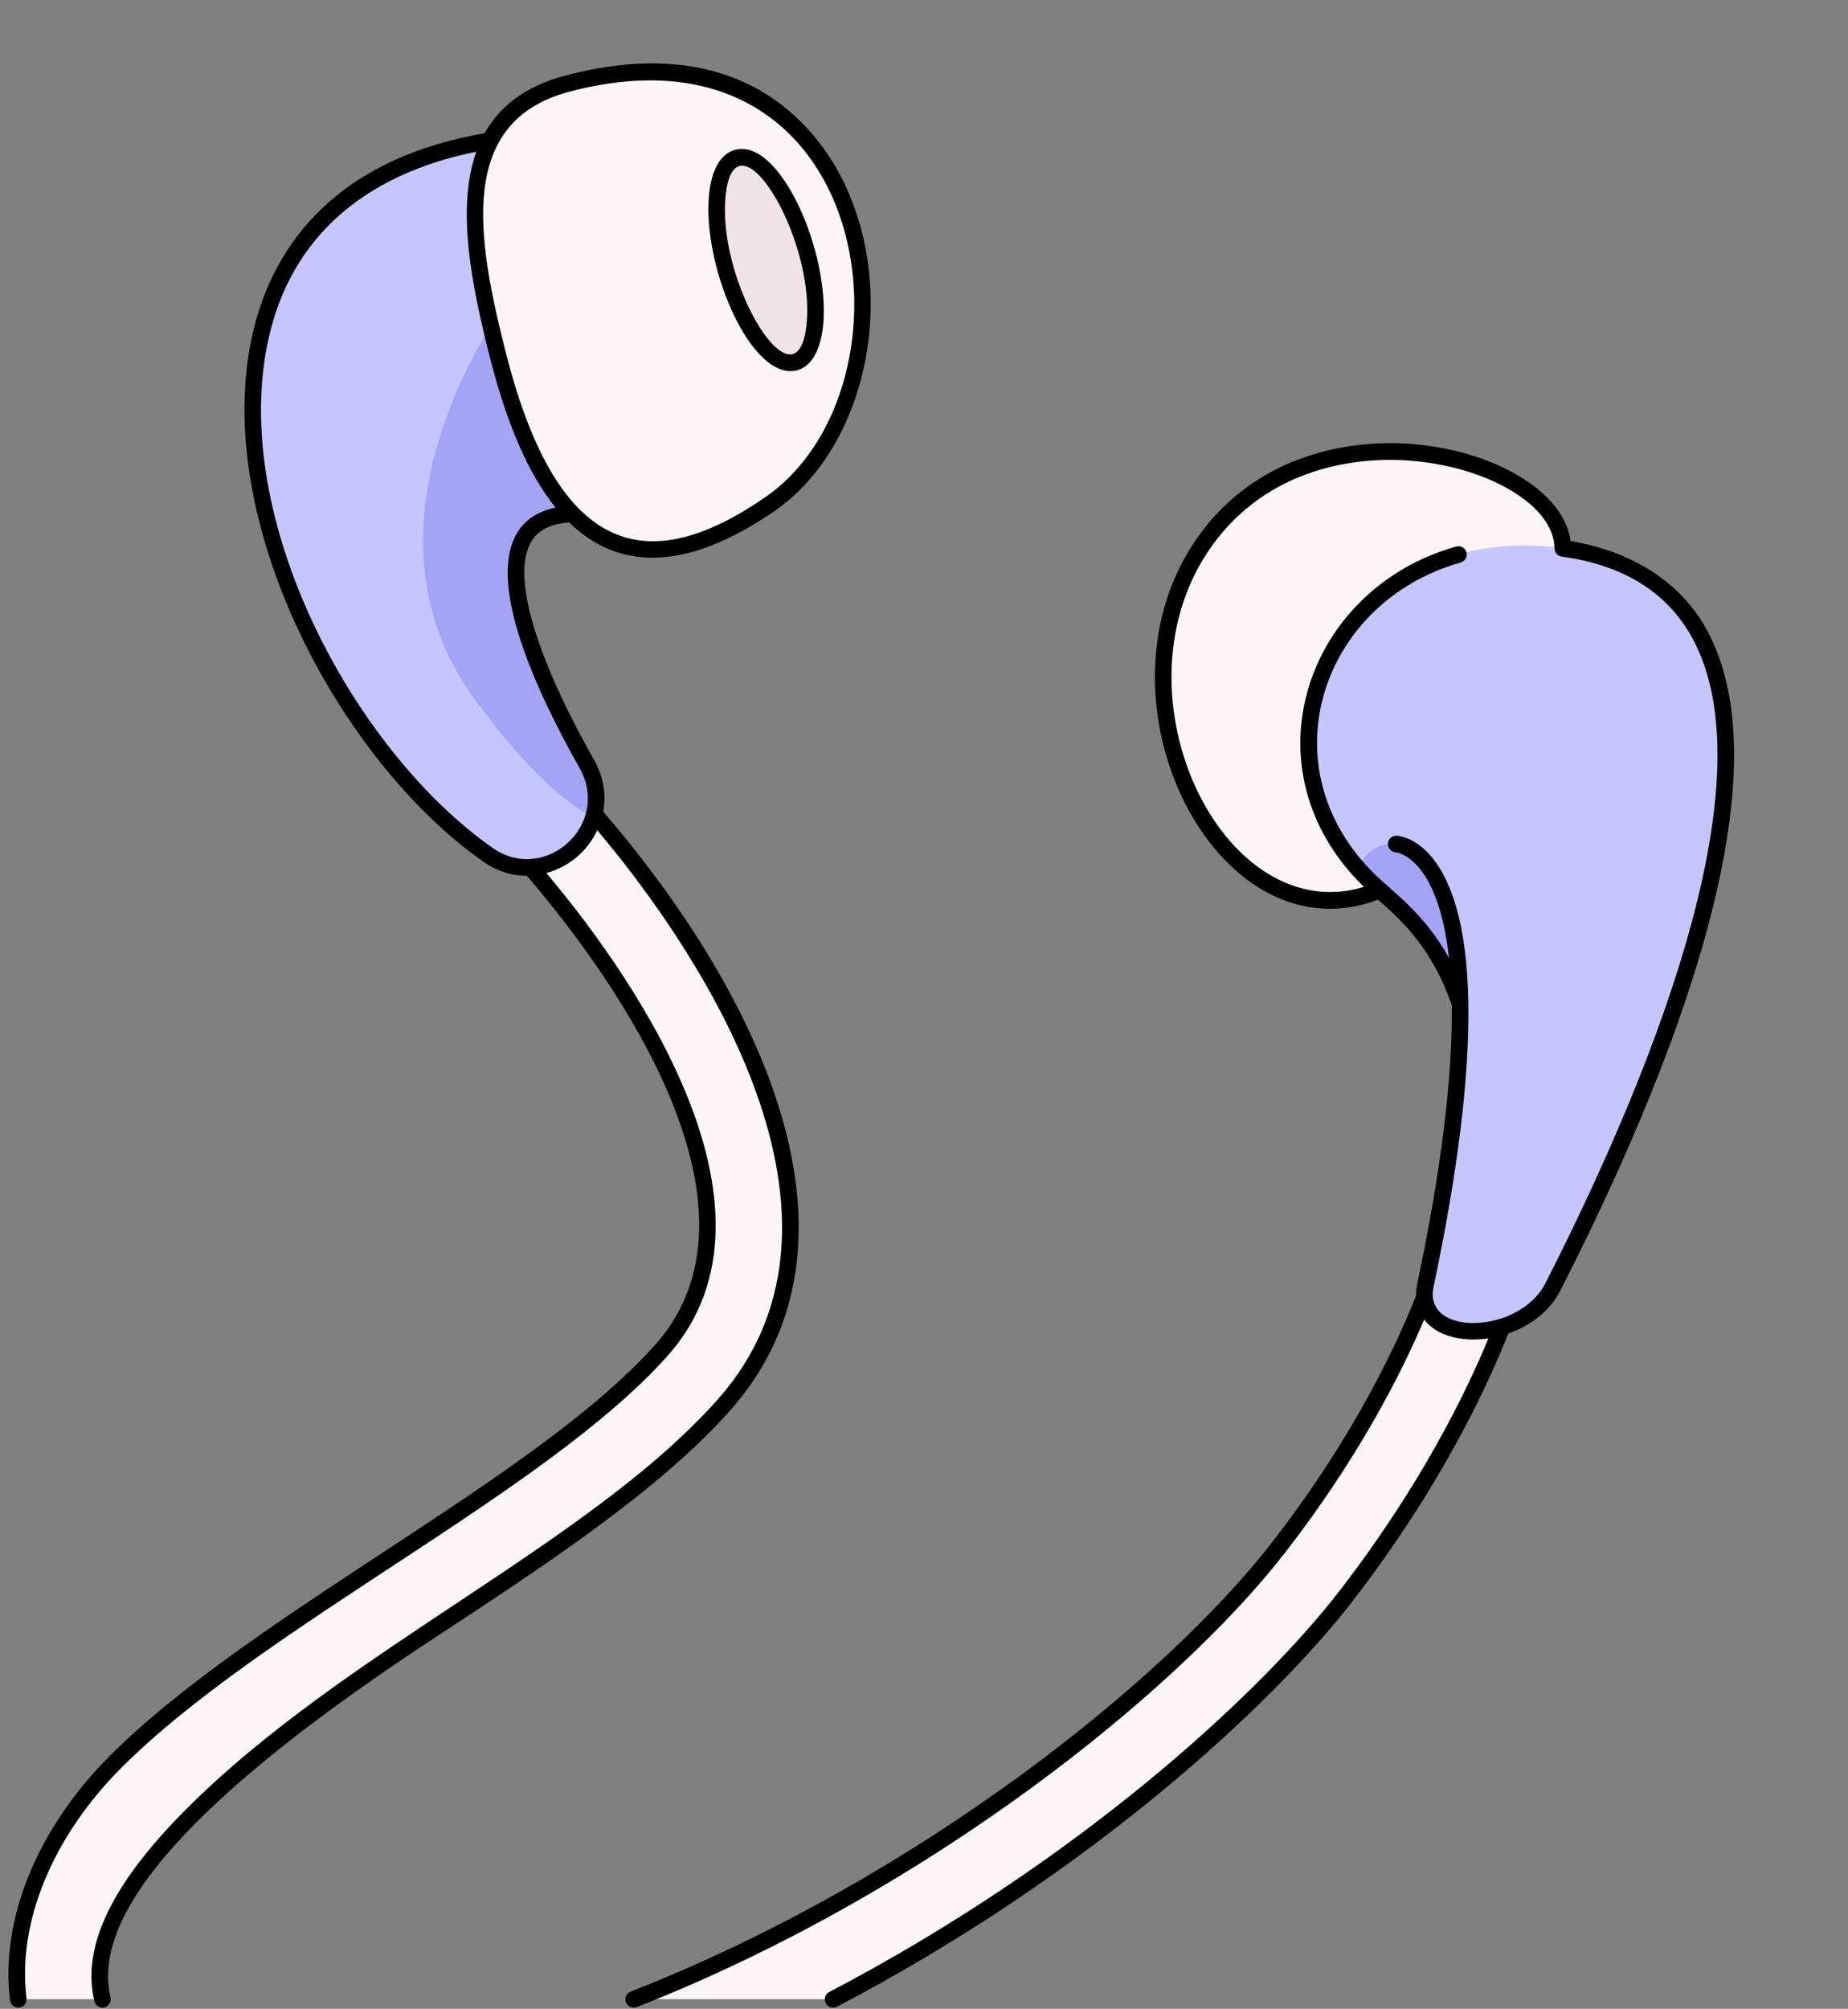
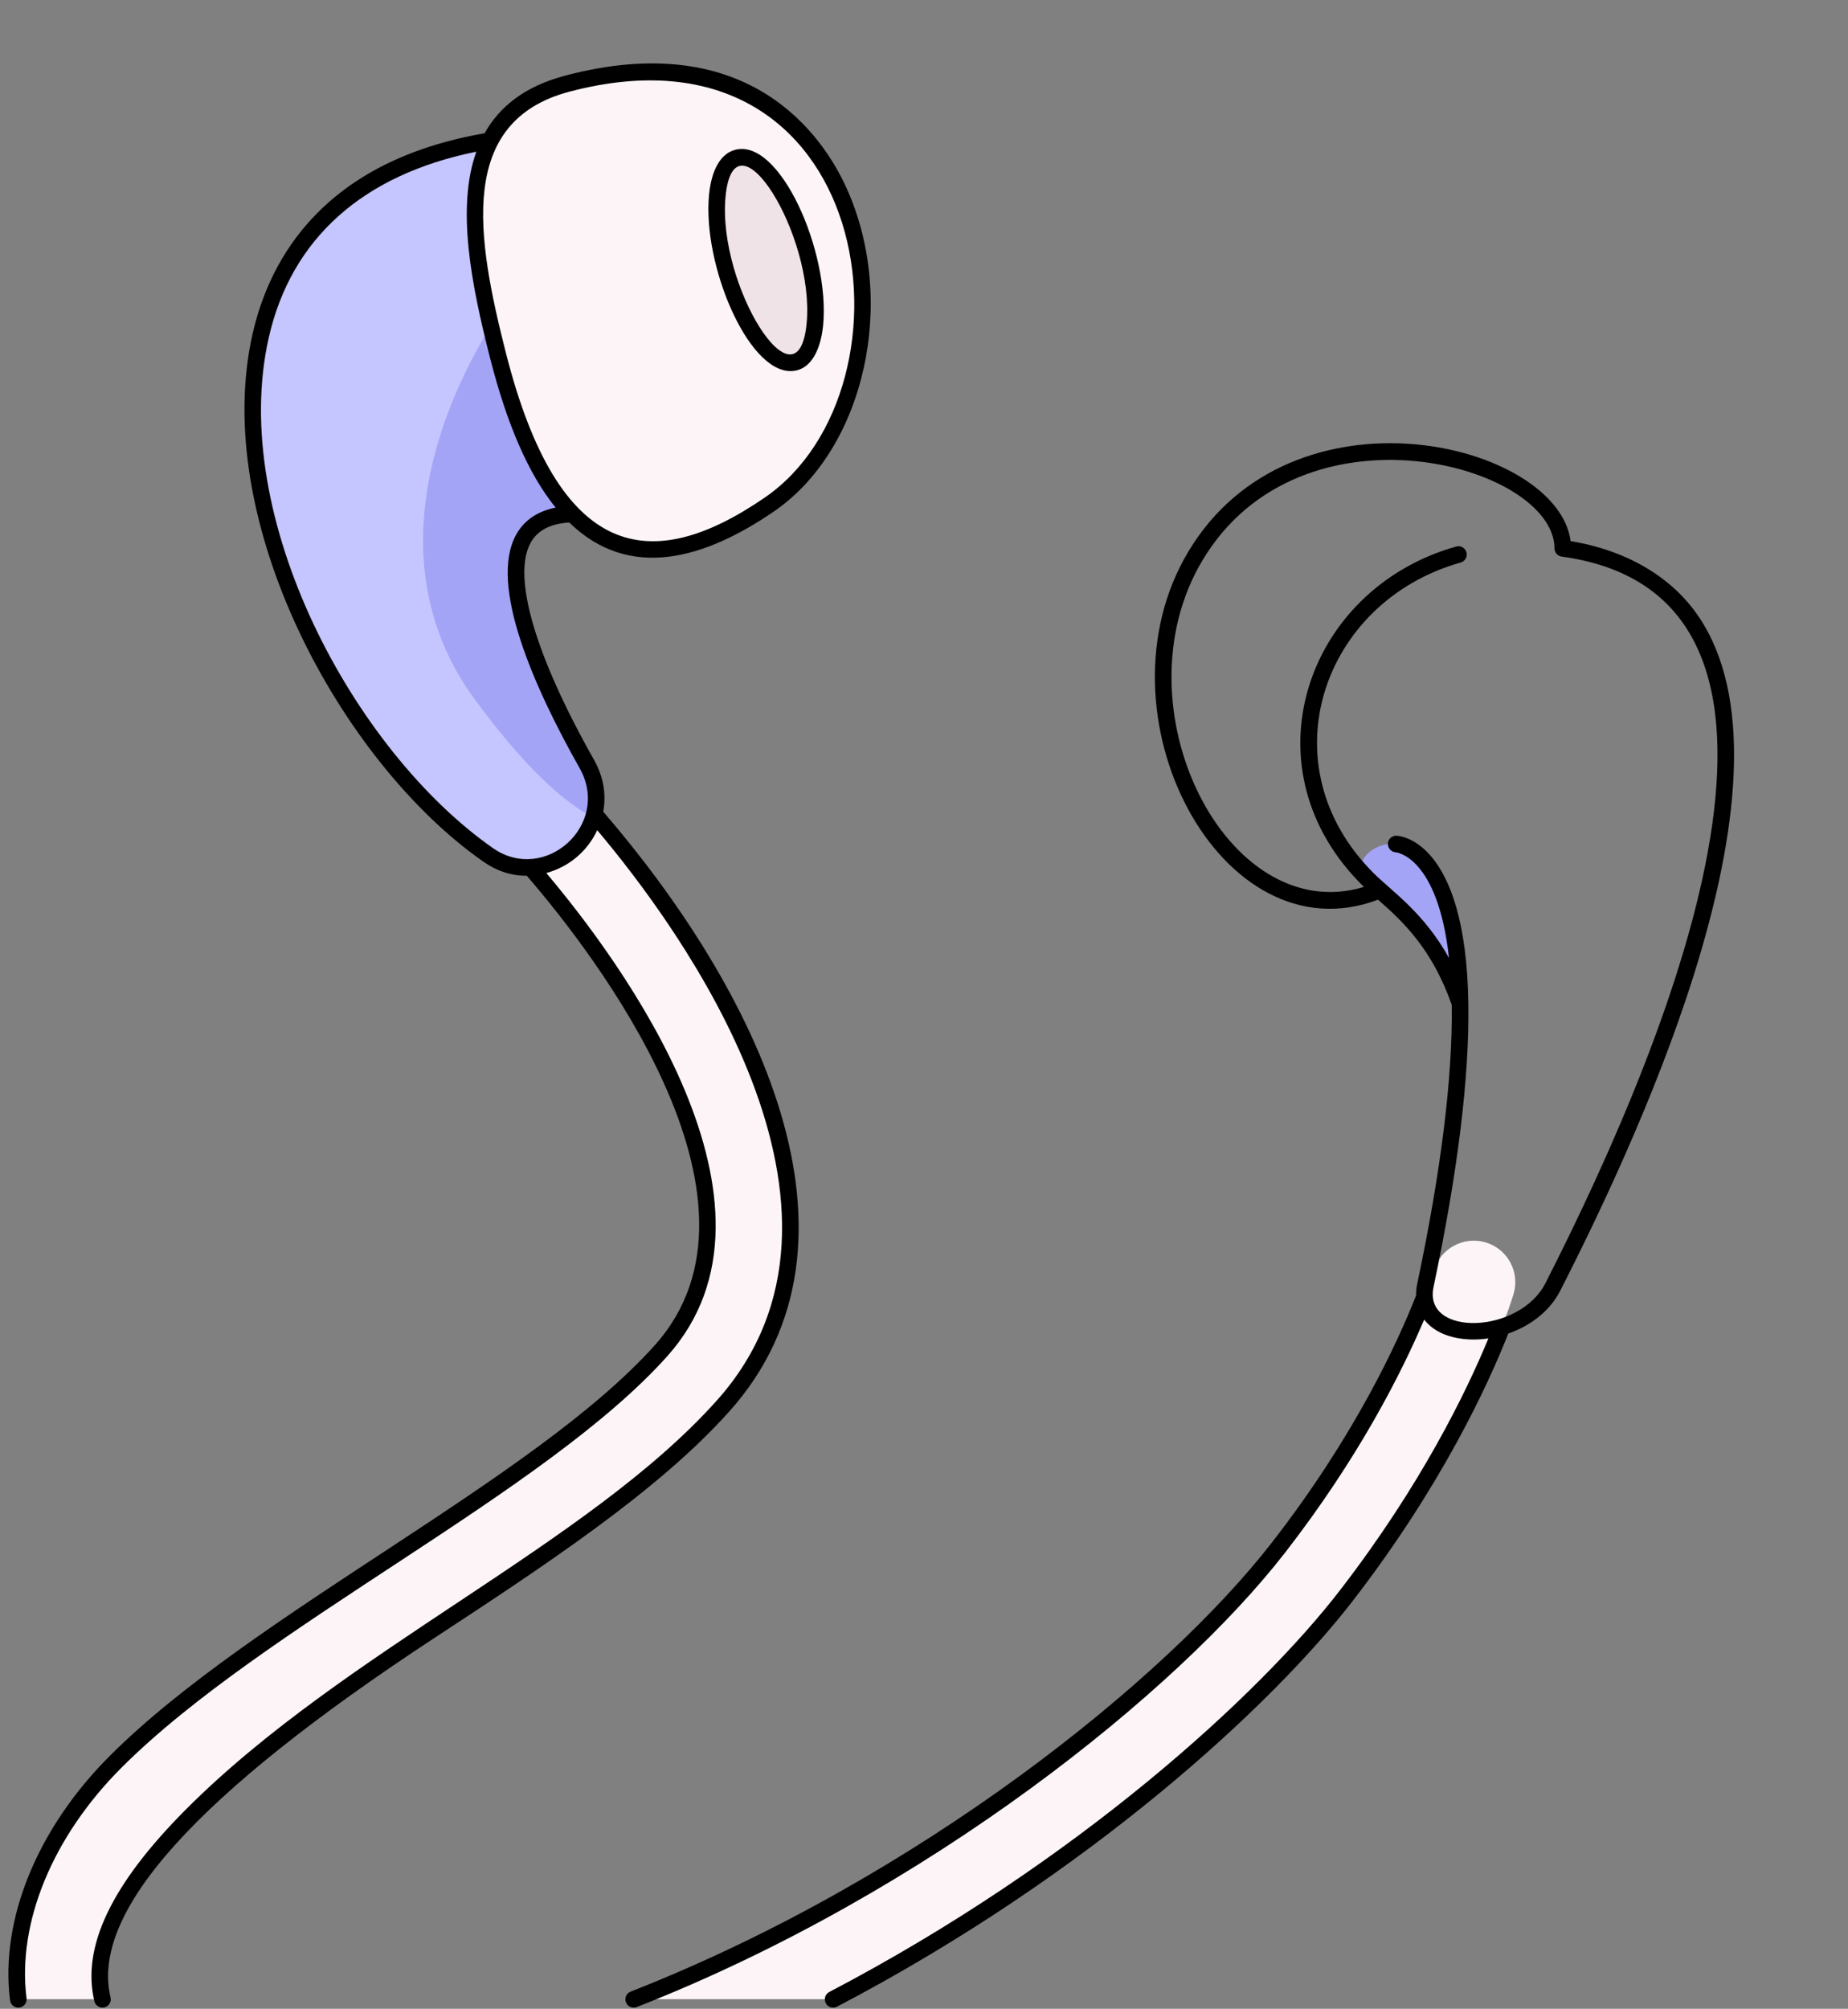
<svg xmlns="http://www.w3.org/2000/svg" height="529.0" preserveAspectRatio="xMidYMid meet" version="1.0" viewBox="26.5 -16.7 486.8 529.0" width="486.8" zoomAndPan="magnify">
  <rect x="26.5" y="-16.7" width="486.8" height="529.0" fill="#808080" stroke="none" />
  <g>
    <g id="change1_1">
      <path d="M216.953,353.549c-18.563,20.74-48.305,40.267-77.063,59.136 c-45.429,29.819-93.439,67.547-86.383,97.092H31.334c-2.505-19.832,6.421-43.35,25.64-62.559 c37.782-37.758,111.544-72.37,143.68-108.261c42.223-47.146-38.493-131.888-39.314-132.741c-4.19-4.354-4.058-11.279,0.284-15.468 c4.354-4.2,11.278-4.069,15.467,0.286c0.952,0.983,23.507,24.536,40.123,55.514C246.794,301.722,233.405,335.195,216.953,353.549z" fill="#fcf4f6" />
    </g>
    <g id="change1_2">
      <path d="M425.215,324.038c-0.438,1.477-11.059,36.688-43.996,79.36 c-22.84,29.611-72.13,73.355-135.235,106.379h-52.539c79.065-31,143.593-85.169,169.813-118.915 c30.749-39.565,40.889-72.699,40.987-73.039c1.728-5.775,7.81-9.067,13.597-7.351C423.618,312.191,426.922,318.251,425.215,324.038 L425.215,324.038z" fill="#fcf4f6" />
    </g>
    <g id="change2_1">
      <path d="M181.081,184.439c9.571,16.91-10.367,34.866-25.979,23.956 C94.151,165.82,53.098,37.192,155.593,20.324c22.523,14.767,43.678,53.84,24.809,92.499c-0.941,1.925-1.98,3.86-3.128,5.787 C148.21,119.55,168.632,162.408,181.081,184.439L181.081,184.439z" fill="#c5c5ff" />
    </g>
    <g id="change3_1">
      <path d="M182.809,198.626c-7.438-3.883-17.688-12.678-31.241-31.143 c-34.293-46.73,6.99-102.386,6.99-102.386h11.551l10.293,47.726c-0.941,1.925-1.98,3.86-3.128,5.787 c-29.064,0.94-8.642,43.799,3.807,65.829C183.848,189.328,184.154,194.306,182.809,198.626z" fill="#a4a4f7" />
    </g>
    <g id="change1_3">
      <path d="M229.222,116.09c-22.896,15.734-39.666,15.077-51.929,2.521h-0.012 c-8.512-8.708-14.87-23.165-19.62-41.846c-7.974-31.365-13.154-63.186,18.317-71.477C259.437-16.718,273.078,85.96,229.222,116.09z" fill="#fcf4f6" />
    </g>
    <g id="change4_1">
      <ellipse cx="228.437" cy="51.683" fill="#f0e3e7" rx="10.93" ry="27.973" transform="rotate(-15.956 228.396 51.68)" />
    </g>
    <g id="change1_4">
-       <path d="M389.94,217.664c-39.524,16.556-73.464-46.224-48.576-87.915 c27.254-45.654,96.743-26.263,96.818-2.081C444.323,194.993,450.564,197.073,389.94,217.664z" fill="#fcf4f6" />
-     </g>
+       </g>
    <g id="change2_2">
-       <path d="M435.559,322.179c-7.963,15.62-36.962,15.62-33.571-0.416c7.066-33.474,9.396-57.297,9.123-74.263 c-7.251-21.003-18.94-26.689-26.461-35.027c-32.685-36.131-2.056-92.465,53.534-84.808c13.991,1.926,26.734,8.39,34.074,19.341 C502.756,192.534,445.152,303.354,435.559,322.179z" fill="#c5c5ff" />
-     </g>
+       </g>
    <g id="change3_2">
      <path d="M411.111,247.501c-7.251-21.003-18.94-26.689-26.461-35.027c0.689-5.765,6.804-7.285,9.626-6.946 C394.276,205.529,410.488,205.879,411.111,247.501z" fill="#a4a4f7" />
    </g>
  </g>
  <g id="change5_1">
    <path d="M218.566,355.045c40.691-45.398,6.451-112.058-33.169-158.002c0.788-4.234,0.235-8.946-2.423-13.647 c-15.555-27.527-21.627-48.384-16.66-57.222c1.814-3.226,5.149-4.946,10.134-5.281c15.899,15.485,35.784,9.553,54.002-2.965 c23.934-16.443,32.595-55.547,18.913-85.389c-6.005-13.099-25.236-42.188-73.955-29.332c-10.653,2.806-17.332,8.176-21.248,15.187 c-42.22,7.336-56.558,32.717-61.122,52.818c-11.151,49.104,23.092,112.671,60.796,139.008c3.486,2.444,7.318,3.714,11.446,3.714 c17.453,20.219,68.049,85.288,33.728,123.6C167.171,373.09,93.34,407.8,55.411,445.705c-19.123,19.114-28.942,43.182-26.264,64.381 c0.14,1.106,1.082,1.913,2.168,1.913c1.328,0,2.338-1.162,2.174-2.462c-2.509-19.867,6.842-42.572,25.016-60.736 c37.543-37.52,111.347-72.143,143.763-108.349c35.523-39.655-12.384-104.191-31.855-127.244c5.76-1.582,10.699-5.508,13.408-11.279 c21.684,25.688,76.391,100.096,31.485,150.196c-34.019,38.01-97.999,65.709-139.856,107.698 c-19.622,19.685-27.502,36.203-24.088,50.496c0.282,1.181,1.468,1.898,2.636,1.619c1.176-0.281,1.9-1.461,1.62-2.636 c-5.371-22.491,22.582-53.486,85.455-94.755C169.94,395.609,199.789,376.023,218.566,355.045L218.566,355.045z M176.521,7.436 c80.634-21.258,93.71,77.848,51.449,106.884c-30.25,20.789-54.35,16.428-68.202-38.062 C152.001,45.715,146.898,15.242,176.521,7.436z M156.342,206.635c-36.566-25.542-69.805-87.042-59.038-134.453 c5.918-26.058,24.788-42.907,54.667-48.93c-5.297,14.802-1.304,34.97,3.556,54.087c4.541,17.86,10.232,30.879,17.331,39.627 c-4.77,0.972-8.258,3.325-10.36,7.066c-7.458,13.27,4.945,40.777,16.665,61.518C187.609,200.488,169.988,216.201,156.342,206.635z" />
    <path d="M234.713,81.02c5.784,0,8.08-6.397,8.625-12.155c1.817-19.239-11.45-49.467-23.315-46.08 c-3.732,1.067-6.131,5.289-6.756,11.893C211.558,52.761,223.298,81.021,234.713,81.02z M217.624,35.089 c2.26-23.905,23.565,10.009,21.358,33.363C236.722,92.367,215.41,58.512,217.624,35.089z" />
    <path d="M474.062,145.825c-7.051-10.525-19.019-17.594-33.829-20.024c-3.37-25.986-73.357-43.046-100.759,2.855 c-25.447,42.64,8.65,107.247,50.022,91.566c6.487,5.667,14.239,12.918,19.423,27.701c0.261,18.945-2.794,43.643-9.085,73.417 c-0.228,1.077-0.323,2.118-0.308,3.115c-4.881,12.408-16.217,37.059-38.012,65.097c-27.987,36.02-92.773,88.379-168.884,118.22 c-1.125,0.441-1.679,1.711-1.238,2.836c0.436,1.112,1.697,1.683,2.835,1.238c76.88-30.144,142.399-83.132,170.741-119.609 c19.627-25.251,30.919-47.837,36.688-61.436c3.68,4.814,10.904,5.852,16.919,4.962c-5.778,14.007-17.698,38.592-39.105,66.331 c-21.111,27.37-69.007,71.494-134.517,105.776c-2.019,1.058-1.263,4.126,1.016,4.126c0.341,0,0.689-0.08,1.013-0.249 c66.138-34.612,114.573-79.262,135.953-106.982c23.297-30.187,35.536-56.742,40.88-70.294c5.684-1.979,10.881-5.776,13.679-11.265 C460.176,278.762,501.838,187.28,474.062,145.825L474.062,145.825z M433.596,321.223c-6.883,13.493-32.248,14.119-29.479,1.024 c6.397-30.278,9.483-55.425,9.173-74.743c-0.656-43.239-18.233-44.111-18.981-44.128c-1.208,0.01-2.159,0.907-2.21,2.097 c-0.05,1.189,0.884,2.202,2.072,2.276c0.126,0.008,11.073,1.065,14.028,27.837c-6.72-12.083-14.957-17.445-19.95-22.445 c-28.286-28.325-13.576-71.413,23.027-81.705c1.163-0.328,1.842-1.535,1.515-2.699c-0.327-1.164-1.534-1.842-2.699-1.515 c-39.845,11.202-56.004,58.798-24.303,89.64c-36.178,10.957-65.548-47.442-42.558-85.963c25.96-43.492,92.501-25.202,92.751-3.279 c-0.039,1.125,0.774,2.097,1.89,2.25C513.309,140.218,468.205,253.335,433.596,321.223L433.596,321.223z" />
  </g>
</svg>